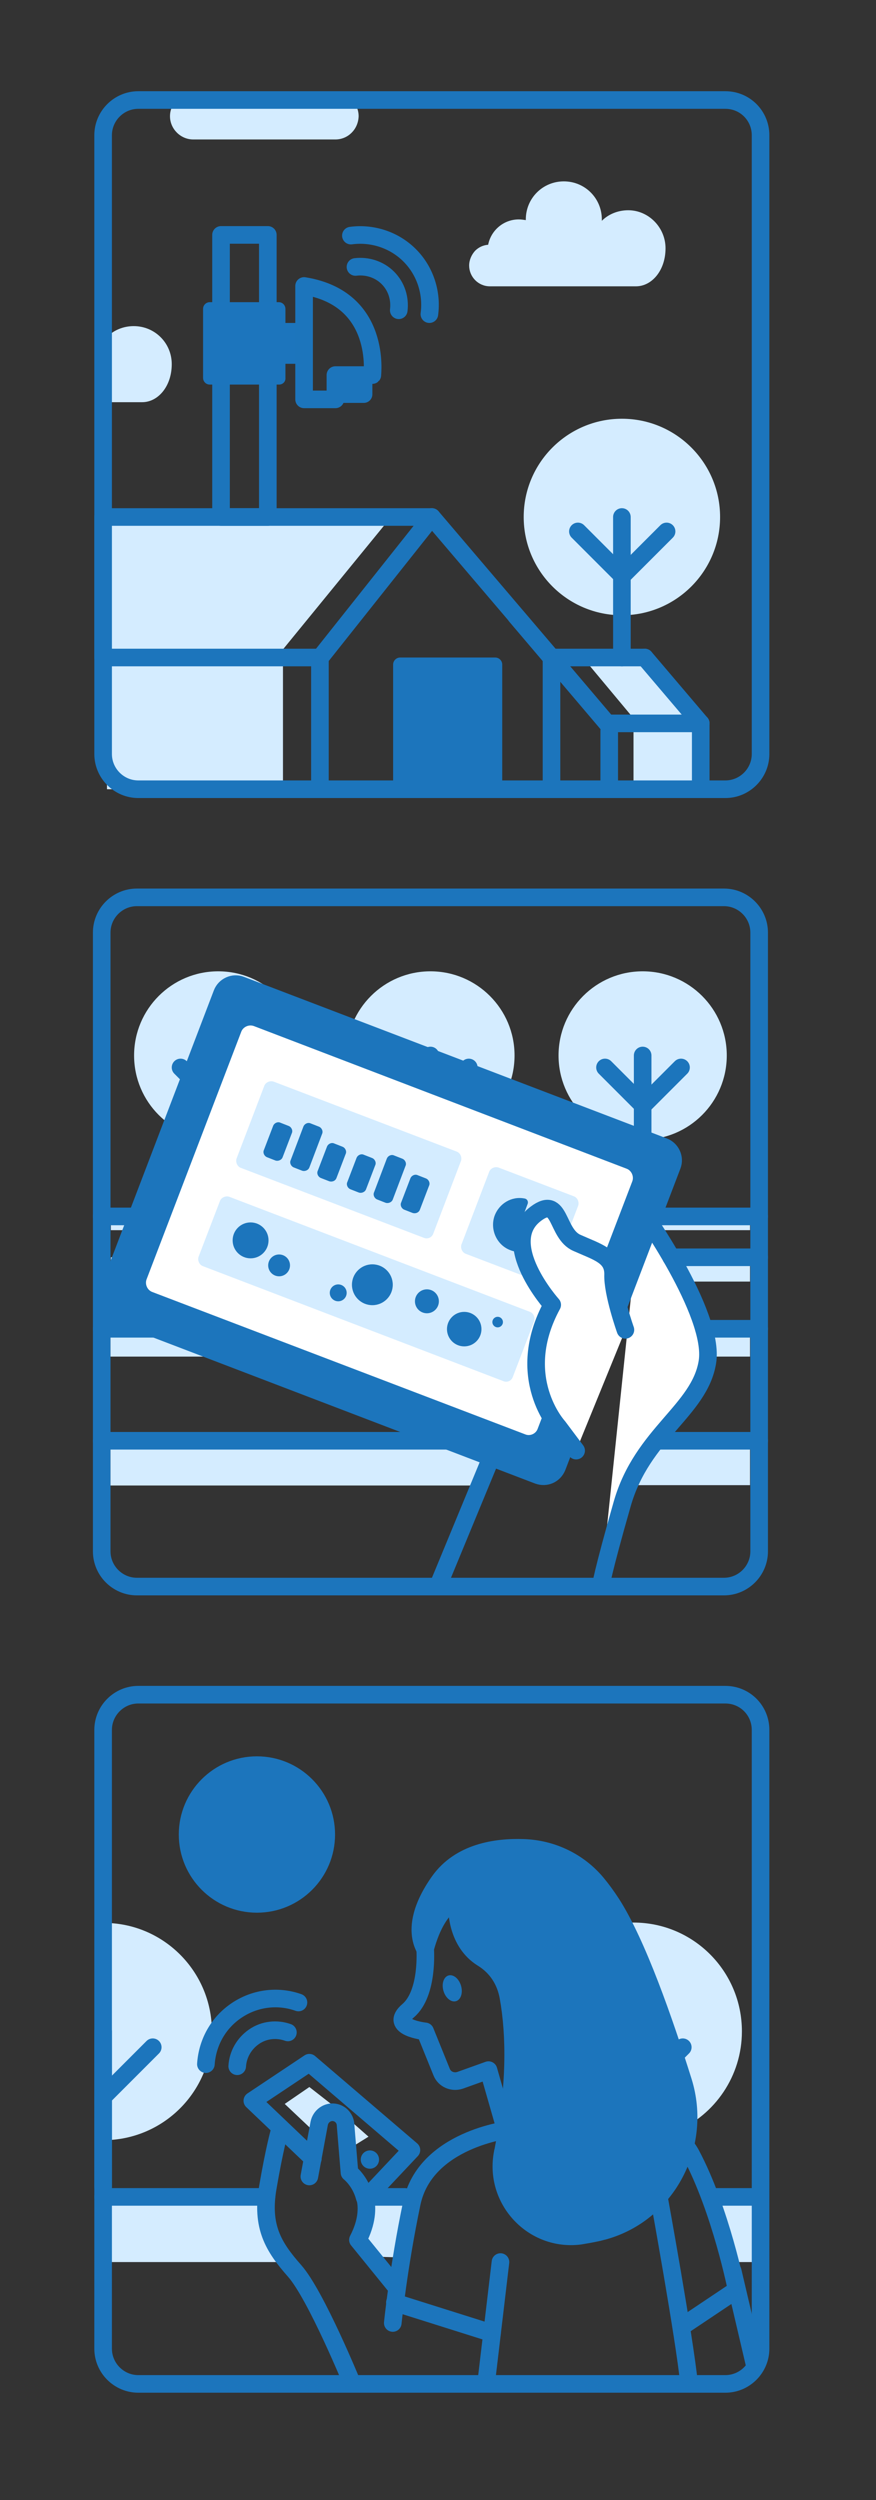
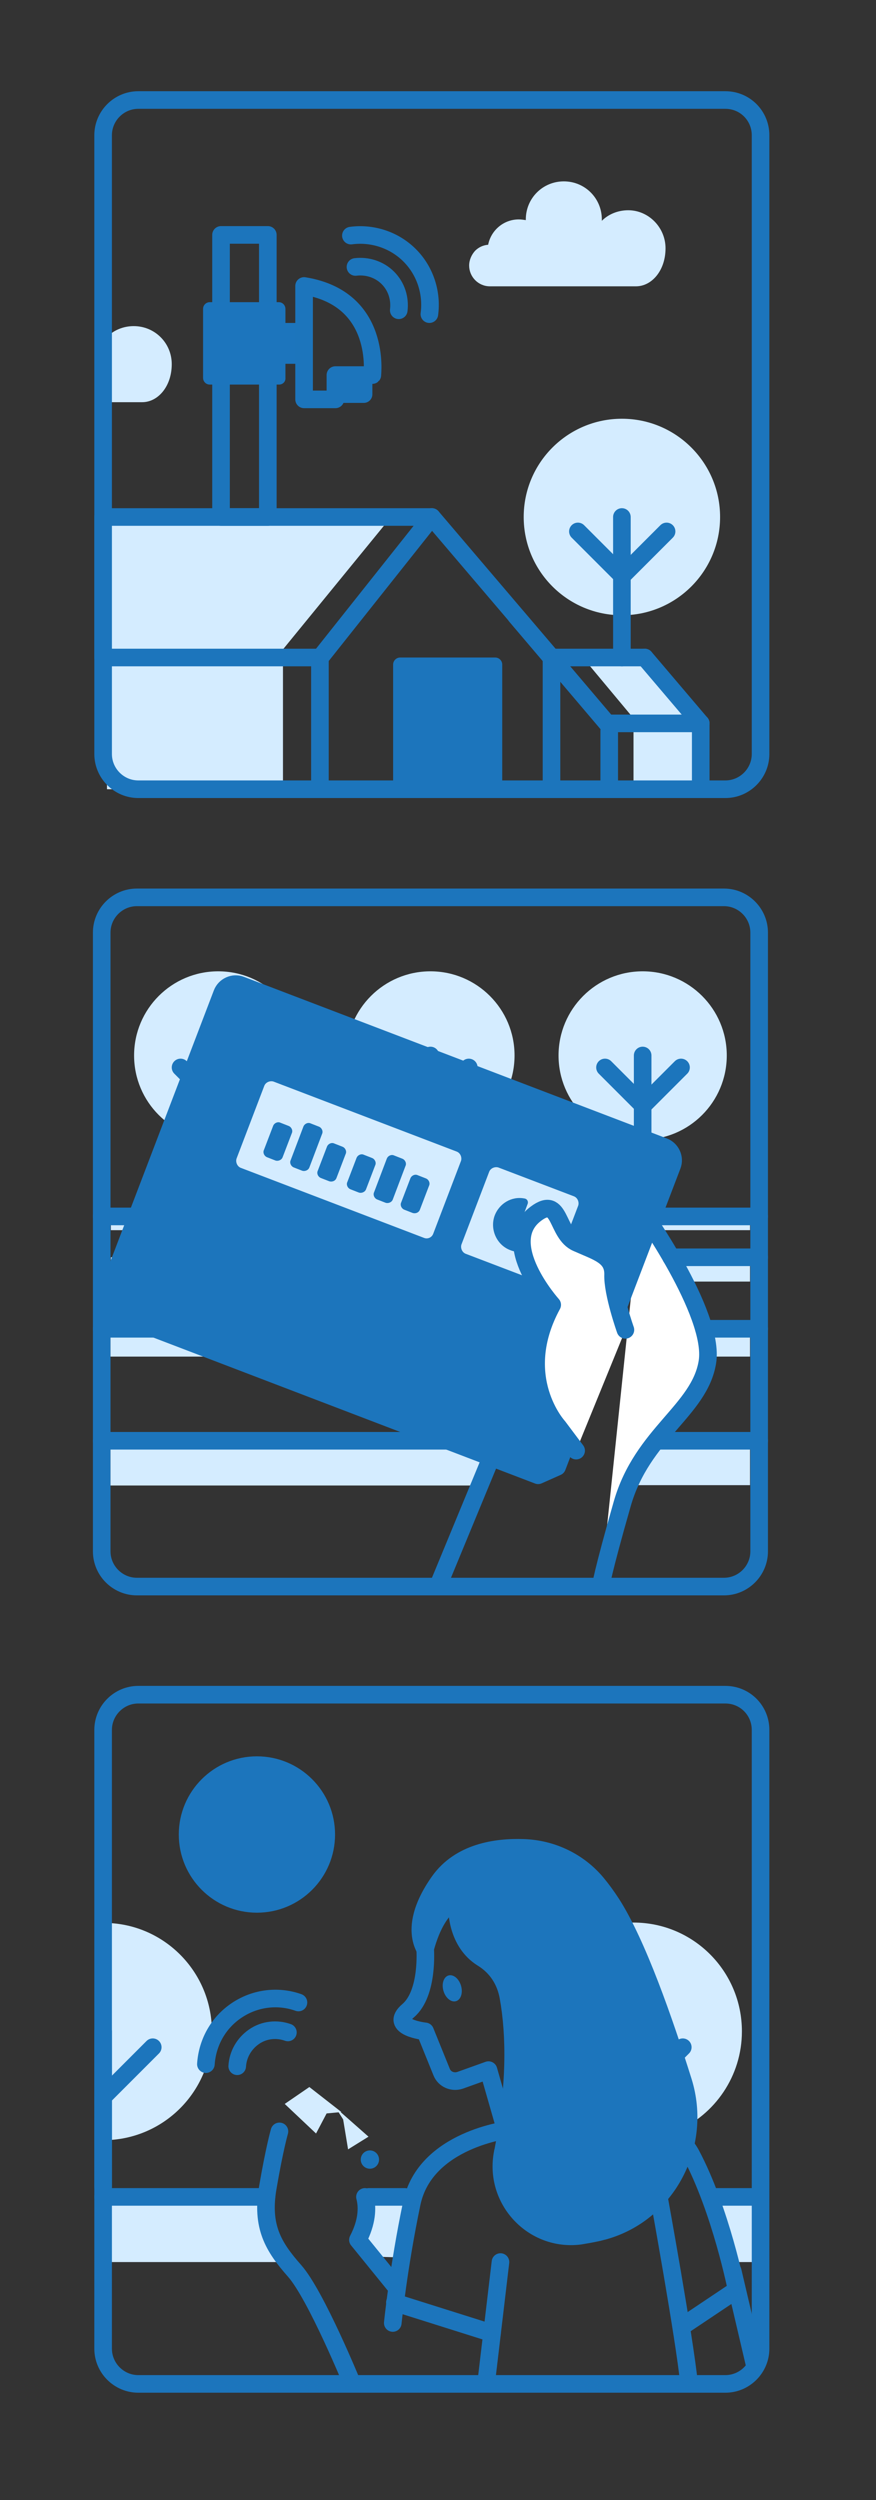
<svg xmlns="http://www.w3.org/2000/svg" version="1.1" x="0px" y="0px" viewBox="0 0 248.9 709.9" style="enable-background:new 0 0 248.9 709.9;" xml:space="preserve">
  <rect x="0" y="0" width="248.9" height="709.9" fill="#333333" stroke="none" />
  <style type="text/css">
	.st0{opacity:0.3;}
	.st1{fill:#D4ECFF;}
	.st2{fill:#FFFFFF;}
	.st3{fill:none;stroke:#1C75BC;stroke-width:5;stroke-linecap:round;stroke-linejoin:round;stroke-miterlimit:10;}
	.st4{fill:#1C75BC;}
	.st5{fill:none;stroke:#1C75BC;stroke-width:60;stroke-linecap:round;stroke-linejoin:round;stroke-miterlimit:10;}
	.st6{fill:#1C75BD;}
	.st7{fill:#FFFFFF;stroke:#1C75BC;stroke-width:4.835;stroke-linecap:round;stroke-linejoin:round;stroke-miterlimit:10;}
	.st8{fill:none;stroke:#1C75BC;stroke-width:5.093;stroke-linecap:round;stroke-linejoin:round;stroke-miterlimit:10;}
	.st9{fill:#FFFFFF;stroke:#1C75BC;stroke-width:5;stroke-linecap:round;stroke-linejoin:round;stroke-miterlimit:10;}
	.st10{fill:#1C75BC;stroke:#1C75BC;stroke-width:5.093;stroke-linecap:round;stroke-linejoin:round;stroke-miterlimit:10;}
	.st11{fill:#FFFFFF;stroke:#1C75BC;stroke-width:5.093;stroke-linecap:round;stroke-linejoin:round;stroke-miterlimit:10;}
	.st12{fill:#1C75BC;stroke:#1C75BC;stroke-width:5;stroke-linecap:round;stroke-linejoin:round;stroke-miterlimit:10;}
	.st13{fill:#FEE5CF;}
	.st14{fill:#FFFFFF;stroke:#FC7E10;stroke-width:52.439;stroke-linecap:round;stroke-linejoin:round;stroke-miterlimit:10;}
	.st15{fill:#FC7E10;}
	.st16{fill:#FC7E10;stroke:#FC7E10;stroke-width:60;stroke-linecap:round;stroke-linejoin:round;stroke-miterlimit:10;}
	.st17{fill:none;stroke:#FC7E11;stroke-width:15.843;stroke-linecap:round;stroke-linejoin:round;stroke-miterlimit:10;}
	.st18{fill:#FFFFFF;stroke:#1C75BC;stroke-width:60;stroke-linecap:round;stroke-linejoin:round;stroke-miterlimit:10;}
	.st19{fill:none;stroke:#1C75BC;stroke-width:15.843;stroke-linecap:round;stroke-linejoin:round;stroke-miterlimit:10;}
	.st20{fill:#FFFFFF;stroke:#1C75BC;stroke-width:15.843;stroke-linecap:round;stroke-linejoin:round;stroke-miterlimit:10;}
	.st21{fill:#D4ECFF;stroke:#1C75BC;stroke-width:15.843;stroke-linecap:round;stroke-linejoin:round;stroke-miterlimit:10;}
	.st22{fill:#1C75BC;stroke:#FFFFFF;stroke-width:7.922;stroke-miterlimit:10;}
	.st23{fill:none;stroke:#FC7E10;stroke-width:13.847;stroke-linecap:round;stroke-linejoin:round;stroke-miterlimit:10;}
	.st24{fill:#FC7E10;stroke:#FC7E10;stroke-width:15.843;stroke-linecap:round;stroke-linejoin:round;stroke-miterlimit:10;}
	.st25{fill:#FFFFFF;stroke:#FEE5CF;stroke-width:13.847;stroke-linecap:round;stroke-linejoin:round;stroke-miterlimit:10;}
	.st26{fill:#FEE5CF;stroke:#FEE5CF;stroke-width:3.697;stroke-linecap:round;stroke-linejoin:round;stroke-miterlimit:10;}
	.st27{fill:#FEE5CF;stroke:#FEE5CF;stroke-width:13.847;stroke-linecap:round;stroke-linejoin:round;stroke-miterlimit:10;}
	.st28{fill:none;stroke:#1C75BC;stroke-width:63.572;stroke-linecap:round;stroke-linejoin:round;stroke-miterlimit:10;}
	.st29{fill:#FFFFFF;stroke:#1C75BC;stroke-width:63.572;stroke-linecap:round;stroke-linejoin:round;stroke-miterlimit:10;}
	.st30{fill:none;stroke:#FC7E10;stroke-width:55.561;stroke-linecap:round;stroke-linejoin:round;stroke-miterlimit:10;}
	.st31{fill:#FC7E10;stroke:#FC7E10;stroke-width:63.572;stroke-linecap:round;stroke-linejoin:round;stroke-miterlimit:10;}
	.st32{fill:#FFFFFF;stroke:#FEE5CF;stroke-width:55.561;stroke-linecap:round;stroke-linejoin:round;stroke-miterlimit:10;}
	.st33{fill:#FEE5CF;stroke:#FEE5CF;stroke-width:14.834;stroke-linecap:round;stroke-linejoin:round;stroke-miterlimit:10;}
	.st34{fill:#FEE5CF;stroke:#FEE5CF;stroke-width:55.561;stroke-linecap:round;stroke-linejoin:round;stroke-miterlimit:10;}
	.st35{fill:none;stroke:#1C75BC;stroke-width:15.843;stroke-linecap:round;stroke-linejoin:round;}
	
		.st36{fill:none;stroke:#1C75BC;stroke-width:15.843;stroke-linecap:round;stroke-linejoin:round;stroke-dasharray:9.838,25.578;}
	.st37{fill:none;stroke:#FC7E11;stroke-width:63.572;stroke-linecap:round;stroke-linejoin:round;stroke-miterlimit:10;}
	.st38{fill:#D4ECFF;stroke:#1C75BC;stroke-width:63.572;stroke-linecap:round;stroke-linejoin:round;stroke-miterlimit:10;}
	.st39{fill:#1C75BC;stroke:#FFFFFF;stroke-width:31.786;stroke-miterlimit:10;}
	.st40{fill:none;stroke:#1C75BC;stroke-width:63.572;stroke-linecap:round;stroke-linejoin:round;}
	
		.st41{fill:none;stroke:#1C75BC;stroke-width:63.572;stroke-linecap:round;stroke-linejoin:round;stroke-dasharray:39.476,102.637;}
	.st42{fill:none;stroke:#1C75BC;stroke-width:35;stroke-linecap:round;stroke-linejoin:round;stroke-miterlimit:10;}
	
		.st43{fill:none;stroke:#1C75BC;stroke-width:60;stroke-linecap:round;stroke-linejoin:round;stroke-miterlimit:10;stroke-dasharray:99;}
	.st44{fill:none;stroke:#1C75BC;stroke-width:15.636;stroke-linecap:round;stroke-linejoin:round;stroke-miterlimit:10;}
	
		.st45{fill:none;stroke:#1C75BC;stroke-width:14.757;stroke-linecap:round;stroke-linejoin:round;stroke-miterlimit:10;stroke-dasharray:24.349;}
	.st46{fill:none;stroke:#FFFFFF;stroke-width:36.107;stroke-linecap:round;stroke-linejoin:round;stroke-miterlimit:10;}
	.st47{fill:none;stroke:#1C75BC;stroke-width:15.767;stroke-linecap:round;stroke-linejoin:round;stroke-miterlimit:10;}
	.st48{fill:none;stroke:#FFFFFF;stroke-width:8.955;stroke-linecap:round;stroke-linejoin:round;stroke-miterlimit:10;}
	.st49{fill:none;stroke:#1C75BC;stroke-width:5.186;stroke-linecap:round;stroke-linejoin:round;stroke-miterlimit:10;}
	.st50{fill:none;stroke:#1C75BC;stroke-width:26.194;stroke-linecap:round;stroke-linejoin:round;stroke-miterlimit:10;}
	.st51{fill:none;stroke:#1C75BC;stroke-width:27.754;stroke-linecap:round;stroke-linejoin:round;stroke-miterlimit:10;}
</style>
  <g id="Screenshots">
</g>
  <g id="Borders">
</g>
  <g id="Layer_1">
-     <path class="st1" d="M95.3,39.6H54.9c-3.6,0-6.6-3-6.6-6.6v0c0-3.6,3-6.6,6.6-6.6l40.4,0c3.6,0,6.6,3,6.6,6.6v0   C101.8,36.7,98.9,39.6,95.3,39.6z" />
    <path class="st1" d="M189.1,70.5c0,6.3-3.9,10.8-8.4,10.8h-41.5c-3.3,0-5.9-2.7-5.9-5.9c0-1.6,0.7-3.1,1.7-4.2c1-1,2.3-1.6,3.7-1.7   c0.8-4.1,4.4-7.2,8.7-7.2c0.7,0,1.3,0.1,2,0.2c0-0.1,0-0.1,0-0.2c0-6,4.8-10.8,10.8-10.8c6,0,10.8,4.8,10.8,10.8c0,0.1,0,0.3,0,0.4   c1.9-1.9,4.6-3,7.5-3C184.3,59.7,189.1,64.6,189.1,70.5z" />
    <path class="st1" d="M48.8,103.4c0,6.3-3.9,10.8-8.4,10.8H29.3v-24c0.8,1.5,1.2,3.2,1.2,5c0,0.1,0,0.3,0,0.4c1.9-1.9,4.6-3,7.5-3   C44,92.6,48.8,97.4,48.8,103.4z" />
    <polygon class="st1" points="83.7,642.3 29.3,642.3 29.3,623.8 77.2,623.8 77.2,634.3  " />
    <polygon class="st1" points="216.1,642.3 206.6,642.3 201.5,623.8 216.1,623.8  " />
    <polygon class="st1" points="114.1,641 104.1,640.7 102.5,623.8 117.8,623.8  " />
    <rect x="180" y="205.4" class="st1" width="18.2" height="17.3" />
    <rect x="30.4" y="186.7" class="st1" width="50" height="37.4" />
    <path class="st1" d="M210.8,576.8c0,12.7-7.7,23.7-18.7,28.4c-9.1-8.6-25.6-4.2-25.6-4.2l-4.2-16.3L150.7,567   c4.1-12.2,15.7-21.1,29.3-21.1C197,545.9,210.8,559.7,210.8,576.8z" />
    <line class="st3" x1="180" y1="576.8" x2="180" y2="598.6" />
    <line class="st3" x1="166.2" y1="581.3" x2="179.8" y2="595" />
    <line class="st3" x1="194" y1="581.3" x2="180.3" y2="595" />
    <g>
      <path class="st1" d="M60.2,576.8c0,17.1-13.8,30.9-30.9,30.9h0v-61.7h0C46.3,545.9,60.2,559.7,60.2,576.8z" />
      <line class="st3" x1="29.3" y1="576.8" x2="29.3" y2="620.9" />
      <line class="st3" x1="43.4" y1="581.3" x2="29.7" y2="595" />
    </g>
    <polygon class="st1" points="95.4,598.5 104.7,606.7 98.9,610.3 97.5,601.8  " />
    <polygon class="st1" points="80.9,597.4 89.8,605.8 92.8,600.1 97,599.7 87.9,592.6  " />
    <polygon class="st1" points="165.6,186.7 181.2,205.4 195.5,205.4 196.9,202.8 184.8,188.5 179.1,186.7  " />
-     <polyline class="st3" points="103.8,624.4 116.9,610.5 87.9,585.7 71.7,596.5 88.9,612.9  " />
    <path class="st3" d="M216.1,38.4v175.7c0,5.5-4.5,10-10,10H39.3c-5.5,0-10-4.5-10-10V38.4c0-5.5,4.5-10,10-10h166.8   C211.7,28.4,216.1,32.9,216.1,38.4z" />
    <path class="st3" d="M205.7,450.5H38.9c-5.5,0-10-4.5-10-10V264.8c0-5.5,4.5-10,10-10h166.8c5.5,0,10,4.5,10,10v175.7   C215.7,446,211.2,450.5,205.7,450.5z" />
    <path class="st3" d="M216.1,491.2v175.7c0,5.5-4.5,10-10,10H39.3c-5.5,0-10-4.5-10-10V491.2c0-5.5,4.5-10,10-10h166.8   C211.7,481.2,216.1,485.7,216.1,491.2z" />
    <rect x="201.2" y="379.4" class="st1" width="11.9" height="5.8" />
    <rect x="31.4" y="379.4" class="st1" width="38.7" height="5.8" />
    <rect x="31.4" y="410.1" class="st1" width="106.2" height="11.7" />
    <polygon class="st1" points="213.1,421.7 178.7,421.7 183.5,410.1 213.1,410.1  " />
    <rect x="31.5" y="357" class="st1" width="181.6" height="6.9" />
    <rect x="31.5" y="345" class="st1" width="181.6" height="4.3" />
    <g>
      <circle class="st1" cx="182.6" cy="299.7" r="23.9" />
      <line class="st3" x1="182.6" y1="299.7" x2="182.6" y2="333.8" />
      <line class="st3" x1="171.9" y1="303.1" x2="182.5" y2="313.7" />
      <line class="st3" x1="193.5" y1="303.1" x2="182.9" y2="313.7" />
    </g>
    <g>
      <circle class="st1" cx="122.3" cy="299.7" r="23.9" />
      <line class="st3" x1="122.3" y1="299.7" x2="122.3" y2="333.8" />
      <line class="st3" x1="111.6" y1="303.1" x2="122.2" y2="313.7" />
      <line class="st3" x1="133.2" y1="303.1" x2="122.6" y2="313.7" />
    </g>
    <g>
      <circle class="st1" cx="62" cy="299.7" r="23.9" />
      <line class="st3" x1="62" y1="299.7" x2="62" y2="333.8" />
      <line class="st3" x1="51.3" y1="303.1" x2="61.9" y2="313.7" />
      <line class="st3" x1="72.9" y1="303.1" x2="62.3" y2="313.7" />
    </g>
    <path class="st9" d="M181.9,343.2c0,0,21.3,29.7,19.1,43.5c-2.2,13.8-18.5,20.4-24.2,40.3s-6.1,23.4-6.1,23.4" />
-     <path class="st12" d="M152.9,418.9L32.8,373c-2.1-0.8-3.2-3.2-2.4-5.3l32.7-85.6c0.8-2.1,3.2-3.2,5.3-2.4l120.2,45.9   c2.1,0.8,3.2,3.2,2.4,5.3l-32.7,85.6C157.4,418.7,155.1,419.7,152.9,418.9z" />
-     <path class="st9" d="M148.3,409.6L42.4,369.2c-2.7-1-4.1-4.1-3.1-6.8l26.9-70.3c1-2.7,4.1-4.1,6.8-3.1l105.9,40.5   c2.7,1,4.1,4.1,3.1,6.8l-26.9,70.3C154.1,409.3,151,410.7,148.3,409.6z" />
+     <path class="st12" d="M152.9,418.9L32.8,373c-2.1-0.8-3.2-3.2-2.4-5.3l32.7-85.6c0.8-2.1,3.2-3.2,5.3-2.4l120.2,45.9   c2.1,0.8,3.2,3.2,2.4,5.3l-32.7,85.6z" />
    <path class="st1" d="M120.5,351.5l-52.1-19.9c-1-0.4-1.5-1.6-1.2-2.6l7.9-20.7c0.4-1,1.6-1.5,2.6-1.2l52.1,19.9   c1,0.4,1.5,1.6,1.2,2.6l-7.9,20.7C122.7,351.4,121.5,351.9,120.5,351.5z" />
-     <path class="st1" d="M143.1,392.2l-85.5-32.7c-1-0.4-1.5-1.6-1.2-2.6l6.1-15.9c0.4-1,1.6-1.5,2.6-1.2l85.5,32.7   c1,0.4,1.5,1.6,1.2,2.6l-6.1,15.9C145.3,392.1,144.1,392.6,143.1,392.2z" />
    <path class="st1" d="M153.8,364.2l-21.5-8.2c-1-0.4-1.5-1.6-1.2-2.6l7.9-20.7c0.4-1,1.6-1.5,2.6-1.2l21.5,8.2   c1,0.4,1.5,1.6,1.2,2.6l-7.9,20.7C156,364.1,154.8,364.6,153.8,364.2z" />
    <path class="st4" d="M154.9,350.6c-1.5,4-6.1,6-10.1,4.3c-3.7-1.5-5.6-5.8-4.3-9.6c1.3-3.6,4.9-5.7,8.5-5c0.8,0.1,1.2,0.9,0.9,1.6   l-1.7,4.5c-0.2,0.5,0.3,1,0.8,0.7l4.2-2.3c0.7-0.4,1.5,0,1.7,0.7C155.5,347.2,155.5,349,154.9,350.6z" />
    <path class="st4" d="M78.2,329.5l-2.3-0.9c-0.8-0.3-1.3-1.3-0.9-2.1l2.6-6.8c0.3-0.8,1.3-1.3,2.1-0.9l2.3,0.9   c0.8,0.3,1.3,1.3,0.9,2.1l-2.6,6.8C80,329.4,79,329.8,78.2,329.5z" />
    <path class="st4" d="M85.8,332.4l-2.3-0.9c-0.8-0.3-1.3-1.3-0.9-2.1l3.6-9.5c0.3-0.8,1.3-1.3,2.1-0.9l2.3,0.9   c0.8,0.3,1.3,1.3,0.9,2.1l-3.6,9.5C87.6,332.3,86.6,332.7,85.8,332.4z" />
    <path class="st4" d="M93.5,335.4l-2.3-0.9c-0.8-0.3-1.3-1.3-0.9-2.1l2.6-6.8c0.3-0.8,1.3-1.3,2.1-0.9l2.3,0.9   c0.8,0.3,1.3,1.3,0.9,2.1l-2.6,6.8C95.3,335.3,94.4,335.7,93.5,335.4z" />
    <path class="st4" d="M101.9,338.6l-2.3-0.9c-0.8-0.3-1.3-1.3-0.9-2.1l2.6-6.8c0.3-0.8,1.3-1.3,2.1-0.9l2.3,0.9   c0.8,0.3,1.3,1.3,0.9,2.1l-2.6,6.8C103.7,338.5,102.7,338.9,101.9,338.6z" />
    <path class="st4" d="M109.5,341.5l-2.3-0.9c-0.8-0.3-1.3-1.3-0.9-2.1l3.6-9.5c0.3-0.8,1.3-1.3,2.1-0.9l2.3,0.9   c0.8,0.3,1.3,1.3,0.9,2.1l-3.6,9.5C111.3,341.4,110.3,341.8,109.5,341.5z" />
    <path class="st4" d="M117.2,344.4l-2.3-0.9c-0.8-0.3-1.3-1.3-0.9-2.1l2.6-6.8c0.3-0.8,1.3-1.3,2.1-0.9l2.3,0.9   c0.8,0.3,1.3,1.3,0.9,2.1l-2.6,6.8C119,344.3,118.1,344.7,117.2,344.4z" />
    <circle class="st4" cx="71.2" cy="352.2" r="5.1" />
    <circle class="st4" cx="105.8" cy="364.8" r="5.8" />
    <circle class="st4" cx="79.3" cy="359.3" r="3.1" />
    <circle class="st4" cx="141.4" cy="375.4" r="1.5" />
    <circle class="st4" cx="96.1" cy="367.1" r="2.4" />
    <circle class="st4" cx="131.9" cy="377.4" r="4.9" />
    <circle class="st4" cx="121.3" cy="369.5" r="3.4" />
    <polygon class="st1" points="110.3,147.8 79.9,185 29.3,185 29.3,146.8  " />
    <rect x="62.8" y="66.7" class="st3" width="13.3" height="80.1" />
    <rect x="78.1" y="91.7" class="st6" width="8.2" height="11.6" />
    <path class="st3" d="M86.4,81.2v32.2h8.9v-6.9h10.5C105.7,106.6,108.7,84.8,86.4,81.2z" />
    <path class="st4" d="M103.4,114.4h-8.2v-7.8h10.6v5.4C105.8,113.3,104.7,114.4,103.4,114.4z" />
    <path class="st6" d="M79.3,109.2H59.6c-1.1,0-1.9-0.9-1.9-1.9V87.7c0-1.1,0.9-1.9,1.9-1.9h19.6c1.1,0,1.9,0.9,1.9,1.9v19.6   C81.2,108.4,80.3,109.2,79.3,109.2z" />
    <polygon class="st3" points="29.3,146.8 122.7,146.8 91,186.7 29.3,186.7  " />
    <line class="st9" x1="90.9" y1="186.7" x2="90.9" y2="224.1" />
    <polyline class="st3" points="183.2,186.7 156.7,186.7 156.7,224.1  " />
    <line class="st9" x1="156.7" y1="186.7" x2="122.7" y2="146.8" />
    <line class="st9" x1="173.1" y1="206.1" x2="146.6" y2="174.9" />
    <line class="st9" x1="183.2" y1="186.7" x2="199.1" y2="205.4" />
    <line class="st9" x1="199.1" y1="205.4" x2="172.6" y2="205.4" />
    <line class="st9" x1="199.1" y1="224.1" x2="199.1" y2="205.4" />
    <line class="st9" x1="173.1" y1="224.1" x2="173.1" y2="207.5" />
    <path class="st4" d="M142.7,224.1h-31v-35.4c0-1.1,0.9-2,2-2h27c1.1,0,2,0.9,2,2V224.1z" />
    <circle class="st4" cx="73" cy="520.9" r="22.2" />
    <path class="st3" d="M99.7,66.9c5.9-0.8,12.2,1.1,16.7,5.6s6.4,10.8,5.6,16.7" />
    <path class="st3" d="M101,75.8c3.2-0.4,6.7,0.6,9.2,3.1c2.5,2.5,3.5,5.9,3.1,9.2" />
    <g>
      <path class="st3" d="M58.5,586.1c0.4-6,3.4-11.7,8.8-15.3c5.4-3.6,11.9-4.2,17.5-2.2" />
      <path class="st3" d="M67.4,586.7c0.2-3.3,1.9-6.4,4.8-8.4c2.9-2,6.5-2.3,9.6-1.2" />
    </g>
    <circle class="st1" cx="176.7" cy="146.8" r="27.9" />
    <line class="st3" x1="176.7" y1="146.8" x2="176.7" y2="186.7" />
    <line class="st3" x1="164.2" y1="150.9" x2="176.6" y2="163.3" />
    <line class="st3" x1="189.4" y1="150.9" x2="177" y2="163.3" />
    <path class="st9" d="M177.7,377.6c0,0-3.7-10.4-3.5-15.7c0.1-5.3-4.5-6.4-10.3-9c-5.9-2.6-4.5-13.6-11.6-8.3   c-11.2,8.3,4.6,25.9,4.6,25.9c-11.2,20.6,1.7,34.6,1.7,34.6l5.1,6.8" />
    <line class="st9" x1="141.1" y1="410.1" x2="124.4" y2="450.5" />
    <line class="st9" x1="215.7" y1="345.4" x2="179.6" y2="345.4" />
    <line class="st9" x1="215.7" y1="357" x2="190.7" y2="357" />
    <line class="st9" x1="46.6" y1="377.3" x2="28.9" y2="377.3" />
    <line class="st9" x1="215.7" y1="377.3" x2="200" y2="377.3" />
    <line class="st9" x1="132.8" y1="409.1" x2="28.9" y2="409.1" />
    <line class="st9" x1="215.7" y1="409.1" x2="186.5" y2="409.1" />
    <line class="st9" x1="44.8" y1="345.4" x2="28.9" y2="345.4" />
    <path class="st4" d="M196.5,590.3c6,19.3-4.8,40.2-24.4,45.6c-0.5,0.1-1.1,0.3-1.6,0.4c-1.8,0.4-3.5,0.7-5.3,1   c-15.2,2-27.8-11.6-24.8-26.6c0-0.1,0-0.2,0.1-0.4c3.5-18.1,3.4-32.2,1.5-42.8c-0.7-3.9-2.7-7.2-6.3-9.4   c-8.5-5.3-8.3-15.9-8.3-15.9c-5.2,4.8-7.4,14.3-7.4,14.3s-8.5-7.9,2.8-23.8c6.6-9.2,17.8-10.8,26.1-10.5   c8.8,0.3,17.1,4.3,22.7,11.1c1.4,1.7,2.8,3.6,4.3,5.9C183.4,550.9,191.1,573.1,196.5,590.3z" />
    <path class="st3" d="M144.7,604.7c0,0-23.9,2.7-27.7,20.9c-3.8,18.1-5.4,34-5.4,34" />
    <path class="st3" d="M187.2,623.8c0,0,7.3,40.1,8.6,53.1" />
    <line class="st3" x1="142.2" y1="642.3" x2="138.1" y2="676.9" />
    <path class="st3" d="M100.1,676.9c0,0-10.3-25.2-16.4-32.1s-9.5-12.6-7.6-23.7c1.9-11.1,3.3-15.9,3.3-15.9" />
    <path class="st3" d="M103.7,623.8c0.8,3.1,0.6,7.2-2,12.2l10.4,12.8" />
-     <path class="st3" d="M87.9,618l2.8-15.1c0.4-2,2.3-3.4,4.3-3.1h0c1.9,0.3,3.2,1.9,3.2,3.8l1.1,13.3c0,0,3.1,2.4,4.3,7" />
    <ellipse transform="matrix(0.96 -0.281 0.281 0.96 -153.294 58.707)" class="st4" cx="128.3" cy="564.5" rx="2.6" ry="3.8" />
    <line class="st3" x1="139.8" y1="662.5" x2="112.2" y2="653.8" />
    <path class="st3" d="M166.5,601l-4.7,0.8l-18.1,3.1l-4.9-17.1l-8.1,2.9c-2.1,0.7-4.4-0.3-5.2-2.3l-4.7-11.6c0,0-10.5-1.1-4.8-5.9   c5.8-5,4.8-17.6,4.8-17.6c3.9-14.4,11-14.5,11-14.5l18.8,28.3l11.7,17.6L166.5,601z" />
    <circle class="st4" cx="105.1" cy="613.2" r="2.6" />
    <line class="st3" x1="29.3" y1="623.8" x2="75.7" y2="623.8" />
    <line class="st3" x1="104.8" y1="623.8" x2="115" y2="623.8" />
    <line class="st3" x1="203.5" y1="623.8" x2="215.1" y2="623.8" />
    <path class="st3" d="M166.5,601c16.8-3.5,26.9,5.2,29.8,10.6c8.5,15.9,13,38.6,13,38.6l-14.8,9.9" />
    <line class="st3" x1="208.2" y1="644.9" x2="214.5" y2="671.8" />
  </g>
</svg>